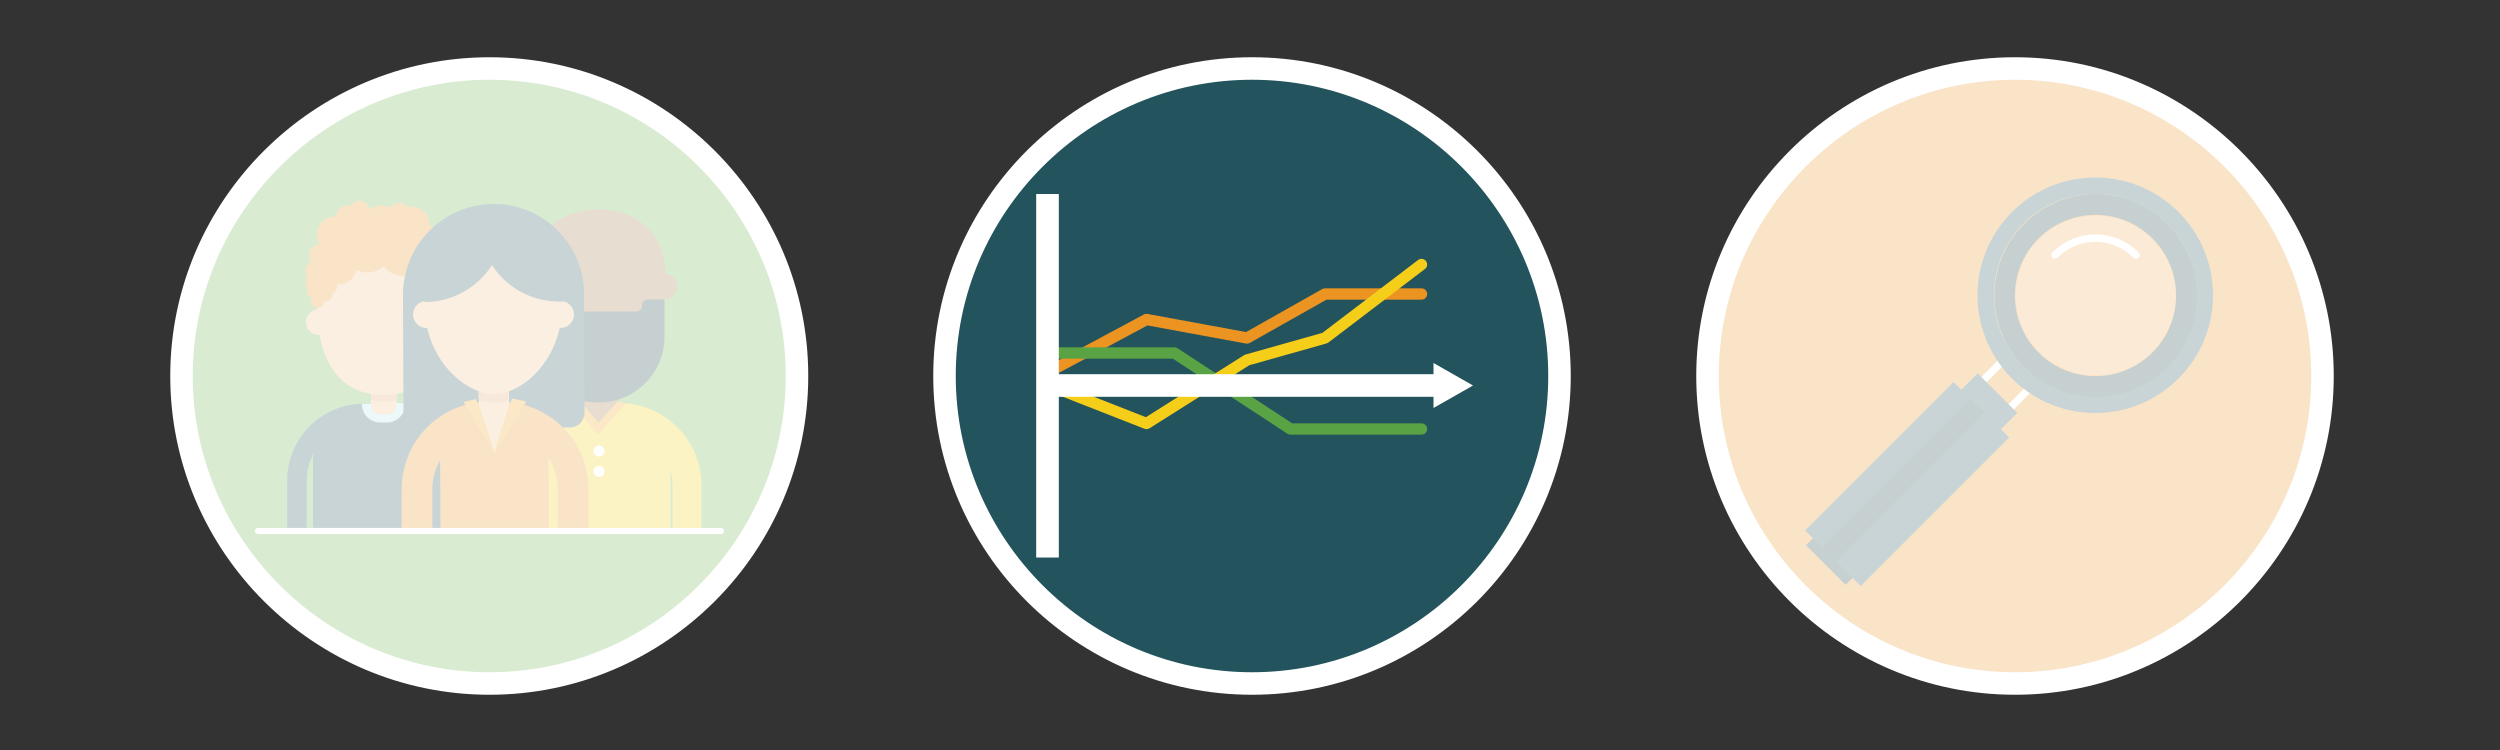
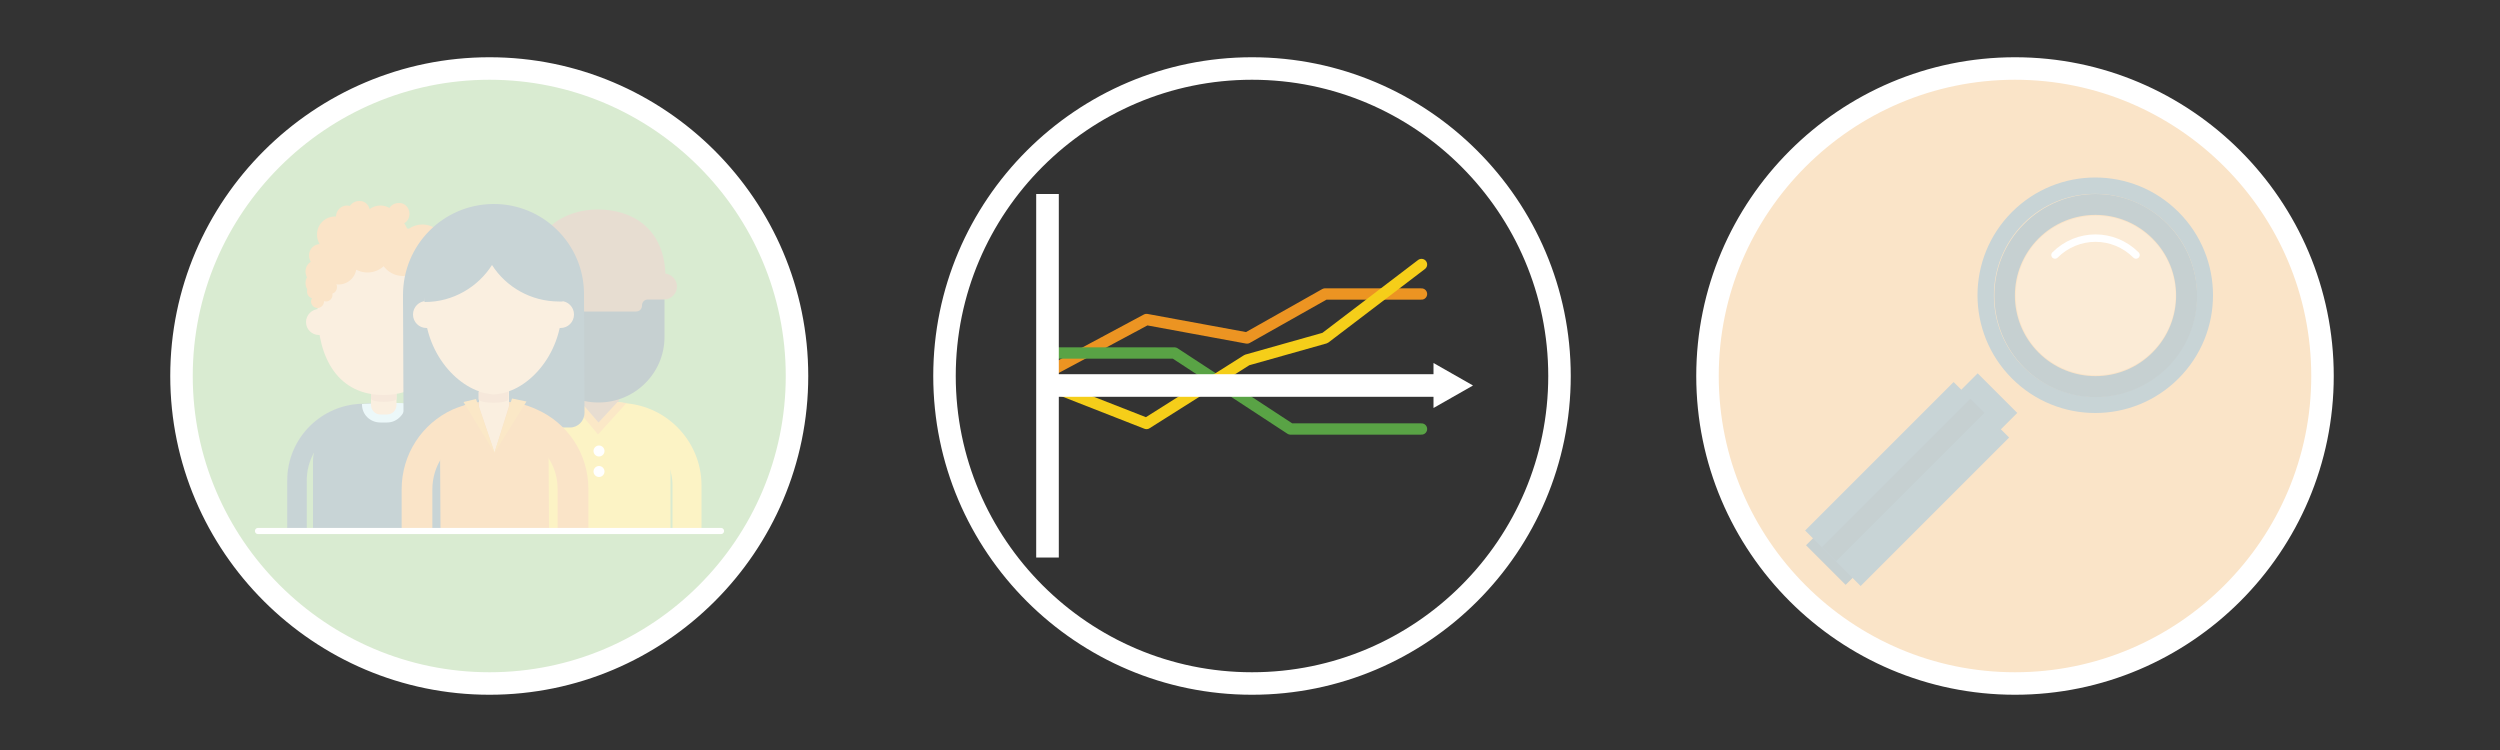
<svg xmlns="http://www.w3.org/2000/svg" version="1.1" id="Layer_1" x="0px" y="0px" viewBox="-47 345.9 500 150" style="enable-background:new -47 345.9 500 150;" xml:space="preserve">
  <rect x="-47" y="345.9" width="500" height="150" fill="#333333" stroke="none" />
  <style type="text/css">
	.st0{fill:#23535C;}
	.st1{fill:none;stroke:#EC9422;stroke-width:2.263;stroke-linecap:round;stroke-linejoin:round;stroke-miterlimit:10;}
	.st2{fill:none;stroke:#59A345;stroke-width:2.263;stroke-linecap:round;stroke-linejoin:round;stroke-miterlimit:10;}
	.st3{fill:none;stroke:#F5CE19;stroke-width:2.263;stroke-linecap:round;stroke-linejoin:round;stroke-miterlimit:10;}
	.st4{fill:none;stroke:#FFFFFF;stroke-width:4.524;stroke-linejoin:round;stroke-miterlimit:10;}
	.st5{fill:none;stroke:#FFFFFF;stroke-width:4.524;stroke-linejoin:round;}
	.st6{fill:#FFFFFF;}
	.st7{fill:none;stroke:#FFFFFF;stroke-width:4.5;}
	.st8{fill:#EB9323;}
	.st9{fill:none;stroke:#FFFFFF;stroke-width:1.488;stroke-linecap:round;stroke-linejoin:round;stroke-miterlimit:10;}
	.st10{fill:#1B4449;}
	.st11{opacity:0.25;}
	.st12{fill:#69AE47;}
	.st13{fill:none;stroke:#A07848;stroke-width:3.783;stroke-miterlimit:10;}
	.st14{fill:none;stroke:#F5CE19;stroke-width:5.801;stroke-miterlimit:10;}
	.st15{fill:#F5CE19;}
	.st16{fill:#A07848;}
	.st17{fill:#EEA420;}
	.st18{fill:none;stroke:#EBBF84;stroke-width:3.719;stroke-miterlimit:10;}
	.st19{fill:none;stroke:#23535C;stroke-width:3.914;stroke-miterlimit:10;}
	.st20{fill:none;stroke:#81CAD7;stroke-width:3.914;stroke-miterlimit:10;}
	.st21{fill:#B5E2E9;}
	.st22{fill:#EBBF84;}
	.st23{fill:#DBA56F;}
	.st24{fill:none;stroke:#EBBF84;stroke-width:3.483;stroke-miterlimit:10;}
	.st25{fill:none;stroke:#EB9323;stroke-width:6.147;stroke-miterlimit:10;}
	.st26{fill:none;}
	.st27{fill:none;stroke:#FFFFFF;stroke-width:1.23;stroke-linecap:round;stroke-linejoin:round;stroke-miterlimit:10;}
	.st28{opacity:0.75;fill:#FFFFFF;enable-background:new    ;}
</style>
  <g>
-     <path class="st0" d="M203.4,482.6c33.9,0,61.5-27.6,61.5-61.5s-27.6-61.5-61.5-61.5s-61.5,27.6-61.5,61.5S169.5,482.6,203.4,482.6" />
-   </g>
+     </g>
  <polyline class="st1" points="162.9,420.2 182.3,409.8 202.4,413.5 218,404.7 237.3,404.7 " />
  <polyline class="st2" points="162.9,416.5 187.9,416.5 211.1,431.7 237.3,431.7 " />
  <polyline class="st3" points="162.9,423 182.3,430.6 202.4,417.9 218,413.5 237.3,398.8 " />
  <line class="st4" x1="162.5" y1="384.7" x2="162.5" y2="457.4" />
  <line class="st5" x1="162.5" y1="423" x2="241.1" y2="423" />
  <polygon class="st6" points="239.7,427.5 247.6,423 239.7,418.5 " />
  <path class="st7" d="M203.4,482.6c33.9,0,61.5-27.6,61.5-61.5s-27.6-61.5-61.5-61.5s-61.5,27.6-61.5,61.5S169.5,482.6,203.4,482.6z" />
  <path class="st8" d="M356,482.6c33.9,0,61.5-27.6,61.5-61.5s-27.6-61.5-61.5-61.5c-33.9,0-61.5,27.6-61.5,61.5  S322.1,482.6,356,482.6" />
-   <rect x="341.4" y="423" transform="matrix(0.707 -0.707 0.707 0.707 -199.248 372.722)" class="st9" width="17.7" height="7.7" />
  <rect x="346" y="421.7" transform="matrix(0.707 -0.707 0.707 0.707 -199.674 372.492)" class="st0" width="7.7" height="11.2" />
  <rect x="317.1" y="450.6" transform="matrix(0.707 -0.707 0.707 0.707 -228.556 360.564)" class="st10" width="7.7" height="11.2" />
  <path class="st9" d="M364,396.9c4.5-4.5,11.7-4.5,16.2,0" />
  <rect x="313.5" y="434.9" transform="matrix(0.707 -0.707 0.707 0.707 -215.09 366.175)" class="st0" width="42" height="15.7" />
  <rect x="312.7" y="439.9" transform="matrix(0.707 -0.707 0.707 0.707 -214.709 365.396)" class="st10" width="42" height="4" />
  <g class="st11">
    <g>
      <path class="st6" d="M383.4,416.3c-6.2,6.2-16.4,6.2-22.6,0s-6.2-16.4,0-22.6c6.3-6.2,16.4-6.2,22.6,0    C389.7,399.9,389.7,410.1,383.4,416.3" />
    </g>
  </g>
  <path class="st7" d="M356,482.6c33.9,0,61.5-27.6,61.5-61.5s-27.6-61.5-61.5-61.5c-33.9,0-61.5,27.6-61.5,61.5  S322.1,482.6,356,482.6z" />
  <path class="st12" d="M50.9,482.6c33.9,0,61.5-27.6,61.5-61.5s-27.6-61.5-61.5-61.5s-61.6,27.6-61.6,61.5S17,482.6,50.9,482.6" />
  <path class="st13" d="M73.4,429.4h3.4c7.5,0,13.6,6.1,13.6,13.6" />
  <path class="st14" d="M73.4,429.4h3.4c7.5,0,13.6,6.1,13.6,13.6v8.6" />
  <path class="st14" d="M71.8,429.4h-3.4c-7.5,0-13.6,6.1-13.6,13.6v3.8" />
  <path class="st15" d="M58.1,451.5v-13.3c0-6.6,5.4-12,12-12h5c6.6,0,12,5.4,12,12v13.4" />
  <polygon class="st16" points="76.5,427.3 72.7,431.7 68.7,427.3 67.6,422.4 77.5,422.4 " />
  <path class="st6" d="M73.9,440.2c0,0.6-0.5,1.1-1.1,1.1c-0.6,0-1.1-0.5-1.1-1.1s0.5-1.1,1.1-1.1C73.4,439.1,73.9,439.6,73.9,440.2" />
  <path class="st6" d="M73.9,436.1c0,0.6-0.5,1.1-1.1,1.1c-0.6,0-1.1-0.5-1.1-1.1s0.5-1.1,1.1-1.1C73.4,435,73.9,435.5,73.9,436.1" />
  <polygon class="st17" points="76.5,426.3 78.3,426.5 72.6,432.8 67.3,426.4 68.9,426 72.7,430.4 " />
  <path class="st16" d="M63.3,405.8h-3.9c-1.4,0-2.6-1.2-2.6-2.6s1.2-2.6,2.6-2.6h3.9c0.2,0,0.4,0.2,0.4,0.4v4.4  C63.7,405.7,63.6,405.8,63.3,405.8" />
  <path class="st16" d="M81.9,400.6h3.9c1.4,0,2.6,1.2,2.6,2.6s-1.2,2.6-2.6,2.6h-3.9c-0.2,0-0.4-0.2-0.4-0.4V401  C81.5,400.8,81.6,400.6,81.9,400.6" />
  <path class="st16" d="M72.6,418.8c6,0,13.5-7.2,13.5-17.3s-6.9-13.7-13.5-13.7s-13.5,3.7-13.5,13.7S66.6,418.8,72.6,418.8" />
  <path class="st10" d="M85.8,405.8h-3.2c-0.7,0-1.2,0.5-1.2,1.2s-0.5,1.2-1.2,1.2H65.6c-0.7,0-1.2-0.5-1.2-1.2s-0.5-1.2-1.2-1.2h-3.7  v7.5c0,7.3,5.9,13.1,13.2,13.1c7.3,0,13.2-5.9,13.2-13.1v-7.5H85.8z" />
  <path class="st18" d="M29.1,428.6h-3.3c-7.4,0-13.4,6-13.4,13.4" />
  <path class="st19" d="M29.1,428.6h-3.3c-7.4,0-13.4,6-13.4,13.4v9.6" />
  <path class="st18" d="M30.7,428.6H34c7.4,0,13.4,6,13.4,13.4" />
  <path class="st20" d="M30.7,428.6H34c7.4,0,13.4,6,13.4,13.4v9.6" />
  <path class="st0" d="M15.6,451.5v-13.1c0-6.5,5.3-11.8,11.8-11.8h4.9c6.5,0,11.8,5.3,11.8,11.8v13.1" />
  <path class="st21" d="M30.6,426.6v0.3c0,0.1,0,0.1-0.1,0.1l-0.1,0.1h-1.3c-0.1,0-0.2-0.1-0.2-0.2v-0.3h-1.6c-0.6,0-1.3,0.1-1.9,0.1  v0.1c0,2,1.6,3.6,3.7,3.6h1.3c1,0,1.9-0.4,2.6-1.1c0.7-0.7,1.1-1.6,1.1-2.6v-0.1c-0.6-0.1-1.1-0.1-1.7-0.1h-1.8  C30.6,426.5,30.6,426.6,30.6,426.6z" />
  <path class="st22" d="M20.6,412.9h-3.8c-1.4,0-2.6-1.1-2.6-2.6c0-1.4,1.2-2.6,2.6-2.6h3.8c0.2,0,0.4,0.2,0.4,0.4v4.3  C21,412.8,20.8,412.9,20.6,412.9" />
  <path class="st22" d="M38.8,407.8h3.8c1.4,0,2.6,1.1,2.6,2.6c0,1.4-1.2,2.6-2.6,2.6h-3.8c-0.2,0-0.4-0.2-0.4-0.4v-4.3  C38.4,408,38.5,407.8,38.8,407.8" />
  <path class="st22" d="M30.4,428.8h-1.3c-1.1,0-1.9-0.9-1.9-1.9v-4h5.1v4C32.3,427.9,31.5,428.8,30.4,428.8" />
  <path class="st23" d="M32.3,425.6c0,0.9-5.1,0.9-5.1,0v-2.8h5.1V425.6z" />
  <path class="st22" d="M29.7,424.9c8.8,0,13.2-7.1,13.2-17s-6.8-15.4-13.2-15.4s-13.2,5.5-13.2,15.4S20.8,424.9,29.7,424.9" />
  <path class="st8" d="M34.6,392.8c0,2-1.6,3.6-3.6,3.6s-3.6-1.6-3.6-3.6s1.6-3.6,3.6-3.6S34.6,390.8,34.6,392.8" />
  <path class="st8" d="M44.8,405.7c0,1.1-0.9,2-2,2s-2-0.9-2-2s0.9-2,2-2C43.9,403.6,44.8,404.6,44.8,405.7" />
-   <path class="st8" d="M44.3,404.2c0,1.1-0.9,2-2,2s-2-0.9-2-2s0.9-2,2-2C43.4,402.1,44.3,403.1,44.3,404.2" />
  <path class="st8" d="M45.5,402.8c0,0.8-0.6,1.4-1.4,1.4s-1.4-0.6-1.4-1.4s0.6-1.4,1.4-1.4C44.9,401.3,45.5,402,45.5,402.8" />
  <path class="st8" d="M46.2,404.2c0,0.8-0.6,1.4-1.4,1.4s-1.4-0.6-1.4-1.4s0.6-1.4,1.4-1.4C45.5,402.8,46.2,403.4,46.2,404.2" />
  <path class="st8" d="M17.2,404.2c0,0.8-0.6,1.4-1.4,1.4s-1.4-0.6-1.4-1.4s0.6-1.4,1.4-1.4S17.2,403.4,17.2,404.2" />
  <path class="st8" d="M20.4,403.3c0,0.8-0.6,1.4-1.4,1.4c-0.8,0-1.4-0.6-1.4-1.4s0.6-1.4,1.4-1.4S20.4,402.6,20.4,403.3" />
  <path class="st8" d="M24.6,389.2c0,1.2-1,2.2-2.2,2.2s-2.2-1-2.2-2.2s1-2.2,2.2-2.2S24.6,388,24.6,389.2" />
  <path class="st8" d="M34.9,388.7c0,1.2-1,2.2-2.2,2.2s-2.2-1-2.2-2.2s1-2.2,2.2-2.2C33.9,386.4,34.9,387.4,34.9,388.7" />
  <path class="st8" d="M27,388.3c0,1.2-1,2.2-2.2,2.2s-2.2-1-2.2-2.2s1-2.2,2.2-2.2C26,386,27,387,27,388.3" />
  <path class="st8" d="M43.4,394c0,1.4-1.2,2.6-2.6,2.6c-1.4,0-2.6-1.2-2.6-2.6s1.2-2.6,2.6-2.6C42.2,391.4,43.4,392.5,43.4,394" />
  <path class="st8" d="M44.3,400.4c0,2-1.6,3.6-3.6,3.6s-3.6-1.6-3.6-3.6s1.6-3.6,3.6-3.6S44.3,398.4,44.3,400.4" />
  <path class="st8" d="M45.9,397c0,2-1.6,3.6-3.6,3.6s-3.6-1.6-3.6-3.6s1.6-3.6,3.6-3.6S45.9,395,45.9,397" />
  <path class="st8" d="M23.6,392.8c0,2-1.6,3.6-3.6,3.6s-3.6-1.6-3.6-3.6s1.6-3.6,3.6-3.6S23.6,390.8,23.6,392.8" />
-   <path class="st8" d="M38.9,390.8c0,2-1.6,3.6-3.6,3.6s-3.6-1.6-3.6-3.6s1.6-3.6,3.6-3.6S38.9,388.8,38.9,390.8" />
  <path class="st8" d="M32.7,390.6c0,2-1.6,3.6-3.6,3.6s-3.6-1.6-3.6-3.6s1.6-3.6,3.6-3.6C31,387,32.7,388.6,32.7,390.6" />
  <path class="st8" d="M24.3,399.2c0,2-1.6,3.6-3.6,3.6s-3.6-1.6-3.6-3.6s1.6-3.6,3.6-3.6C22.7,395.6,24.3,397.2,24.3,399.2" />
  <path class="st8" d="M17.8,406.2c0,0.7-0.6,1.3-1.3,1.3s-1.3-0.6-1.3-1.3c0-0.7,0.6-1.3,1.3-1.3S17.8,405.5,17.8,406.2" />
  <path class="st8" d="M18.1,404.9c0,0.7-0.6,1.3-1.3,1.3s-1.3-0.6-1.3-1.3s0.6-1.3,1.3-1.3S18.1,404.2,18.1,404.9" />
  <path class="st8" d="M19.5,404.9c0,0.7-0.6,1.3-1.3,1.3s-1.3-0.6-1.3-1.3s0.6-1.3,1.3-1.3C18.9,403.6,19.5,404.2,19.5,404.9" />
  <path class="st8" d="M19.8,400.4c0,1.3-1,2.3-2.3,2.3s-2.3-1-2.3-2.3s1-2.3,2.3-2.3S19.8,399.1,19.8,400.4" />
  <path class="st8" d="M18.7,402.5c0,1.3-1,2.3-2.3,2.3s-2.3-1-2.3-2.3s1-2.3,2.3-2.3C17.6,400.2,18.7,401.2,18.7,402.5" />
  <path class="st8" d="M18.7,400.2c0,1.3-1,2.3-2.3,2.3s-2.3-1-2.3-2.3s1-2.3,2.3-2.3C17.6,397.9,18.7,398.9,18.7,400.2" />
  <path class="st8" d="M19.4,397c0,1.3-1,2.3-2.3,2.3s-2.3-1-2.3-2.3s1-2.3,2.3-2.3S19.4,395.7,19.4,397" />
  <path class="st8" d="M46.4,400.2c0,1.3-1,2.3-2.3,2.3s-2.3-1-2.3-2.3s1-2.3,2.3-2.3C45.3,397.9,46.4,398.9,46.4,400.2" />
  <path class="st8" d="M42.3,395.6c0,2.7-2.2,4.8-4.8,4.8s-4.8-2.1-4.8-4.8c0-2.7,2.2-4.8,4.8-4.8S42.3,393,42.3,395.6" />
  <path class="st8" d="M38.4,396.3c0,2.7-2.2,4.8-4.8,4.8s-4.8-2.1-4.8-4.8c0-2.7,2.2-4.8,4.8-4.8S38.4,393.7,38.4,396.3" />
  <path class="st8" d="M26.4,395.8c0,2.7-2.2,4.8-4.8,4.8s-4.8-2.1-4.8-4.8c0-2.7,2.2-4.8,4.8-4.8S26.4,393.1,26.4,395.8" />
  <path class="st8" d="M31.3,395.6c0,2.7-2.2,4.8-4.8,4.8s-4.8-2.1-4.8-4.8c0-2.7,2.2-4.8,4.8-4.8S31.3,393,31.3,395.6" />
  <path class="st8" d="M30.6,394.4c0,2.7-2.2,4.8-4.8,4.8s-4.8-2.1-4.8-4.8s2.2-4.8,4.8-4.8S30.6,391.7,30.6,394.4" />
  <path class="st0" d="M67,431.4l-30.4-0.1c-1.6,0-2.9-1.3-2.9-2.9l-0.1-23.6l36.2-0.2l0.1,23.8C69.9,430.1,68.6,431.4,67,431.4" />
  <path class="st24" d="M49.5,429.3h3.6c8,0,14.4,6.4,14.5,14.3" />
  <path class="st25" d="M53.1,429.3c2.1,0,4.1,0.4,6,1.3c5,2.2,8.5,7.2,8.5,13.1v7.9" />
  <path class="st24" d="M54.3,429.3h-3.6c-8,0-14.4,6.5-14.4,14.5" />
  <path class="st25" d="M50.8,429.3c-2.1,0-4.1,0.5-6,1.3c-5,2.3-8.4,7.3-8.4,13.2v7.8" />
  <path class="st0" d="M69.8,404.7c0,10-8,18.1-18,18.2c-10,0-18.2-8-18.2-18s8-18.1,18-18.2S69.8,394.7,69.8,404.7" />
  <path class="st22" d="M42.3,411.5h-4c-1.5,0-2.7-1.2-2.7-2.7s1.2-2.7,2.7-2.7h4c0.2,0,0.4,0.2,0.4,0.4v4.5  C42.7,411.4,42.5,411.5,42.3,411.5" />
  <path class="st22" d="M61.1,406.1h4c1.5,0,2.7,1.2,2.7,2.7s-1.2,2.7-2.7,2.7h-4c-0.2,0-0.4-0.2-0.4-0.4v-4.5  C60.7,406.3,60.9,406.1,61.1,406.1" />
  <path class="st22" d="M51.8,424.7c6.1,0,13.7-7.4,13.6-17.7c-0.1-10.3-7.1-13.9-13.8-13.9s-13.7,3.8-13.7,14  C38,417.4,45.7,424.7,51.8,424.7" />
  <path class="st0" d="M51.6,387.2c-6.5,0-14.8,8.9-13.7,19.1c0,0,0,0,0.1,0c5.6,0,10.6-3,13.4-7.4c2.8,4.4,7.8,7.3,13.4,7.3  c0.2,0,0.5,0,0.7,0C65.8,395.6,58.1,387.2,51.6,387.2" />
  <line class="st26" x1="51.2" y1="448.6" x2="52.6" y2="448.5" />
  <path class="st8" d="M54.8,426.4h-5.9c-4.4,0-7.9,3.6-7.9,7.9l0.1,17.2h21.7l-0.1-17.2C62.7,429.9,59.1,426.4,54.8,426.4" />
  <polygon class="st22" points="54.8,427.1 51.9,436.4 48.8,427.2 48.8,422.4 54.8,422.4 " />
  <path class="st23" d="M48.7,424.2v1.5c0,1,6,1,6,0v-1.5c-1,0.4-2,0.5-3,0.6C50.8,424.7,49.7,424.5,48.7,424.2" />
  <polygon class="st17" points="55.4,425.6 51.9,436.4 48.2,425.7 45.7,426.3 51.9,436.5 58.3,426.2 " />
  <line class="st27" x1="97.2" y1="452.1" x2="4.6" y2="452.1" />
  <g>
    <path class="st7" d="M50.9,482.6c33.9,0,61.5-27.6,61.5-61.5s-27.6-61.5-61.5-61.5s-61.6,27.6-61.6,61.5S17,482.6,50.9,482.6z" />
  </g>
  <path class="st28" d="M50.9,482.6c33.9,0,61.5-27.6,61.5-61.5s-27.6-61.5-61.5-61.5s-61.6,27.6-61.6,61.5S17,482.6,50.9,482.6" />
  <g>
    <path class="st0" d="M355.4,388.3c-9.2,9.2-9.2,24.1,0,33.3c9.2,9.2,24.1,9.2,33.3,0c9.2-9.2,9.2-24.1,0-33.3   C379.5,379.1,364.6,379.1,355.4,388.3z M386.4,419.3c-7.9,7.9-20.7,7.9-28.7,0c-7.9-7.9-7.9-20.7,0-28.7c7.9-7.9,20.7-7.9,28.7,0   C394.4,398.5,394.3,411.4,386.4,419.3z" />
    <path class="st10" d="M357.8,390.7c-7.9,7.9-7.9,20.7,0,28.7c7.9,7.9,20.7,7.9,28.7,0c7.9-7.9,7.9-20.7,0-28.7   C378.6,382.7,365.7,382.7,357.8,390.7z M360.7,416.4c-6.3-6.3-6.3-16.5,0-22.8s16.5-6.3,22.8,0s6.3,16.5,0,22.8   S367,422.7,360.7,416.4z" />
  </g>
  <path class="st28" d="M356,482.6c33.9,0,61.5-27.6,61.5-61.5s-27.6-61.5-61.5-61.5c-33.9,0-61.5,27.6-61.5,61.5  S322.1,482.6,356,482.6" />
</svg>